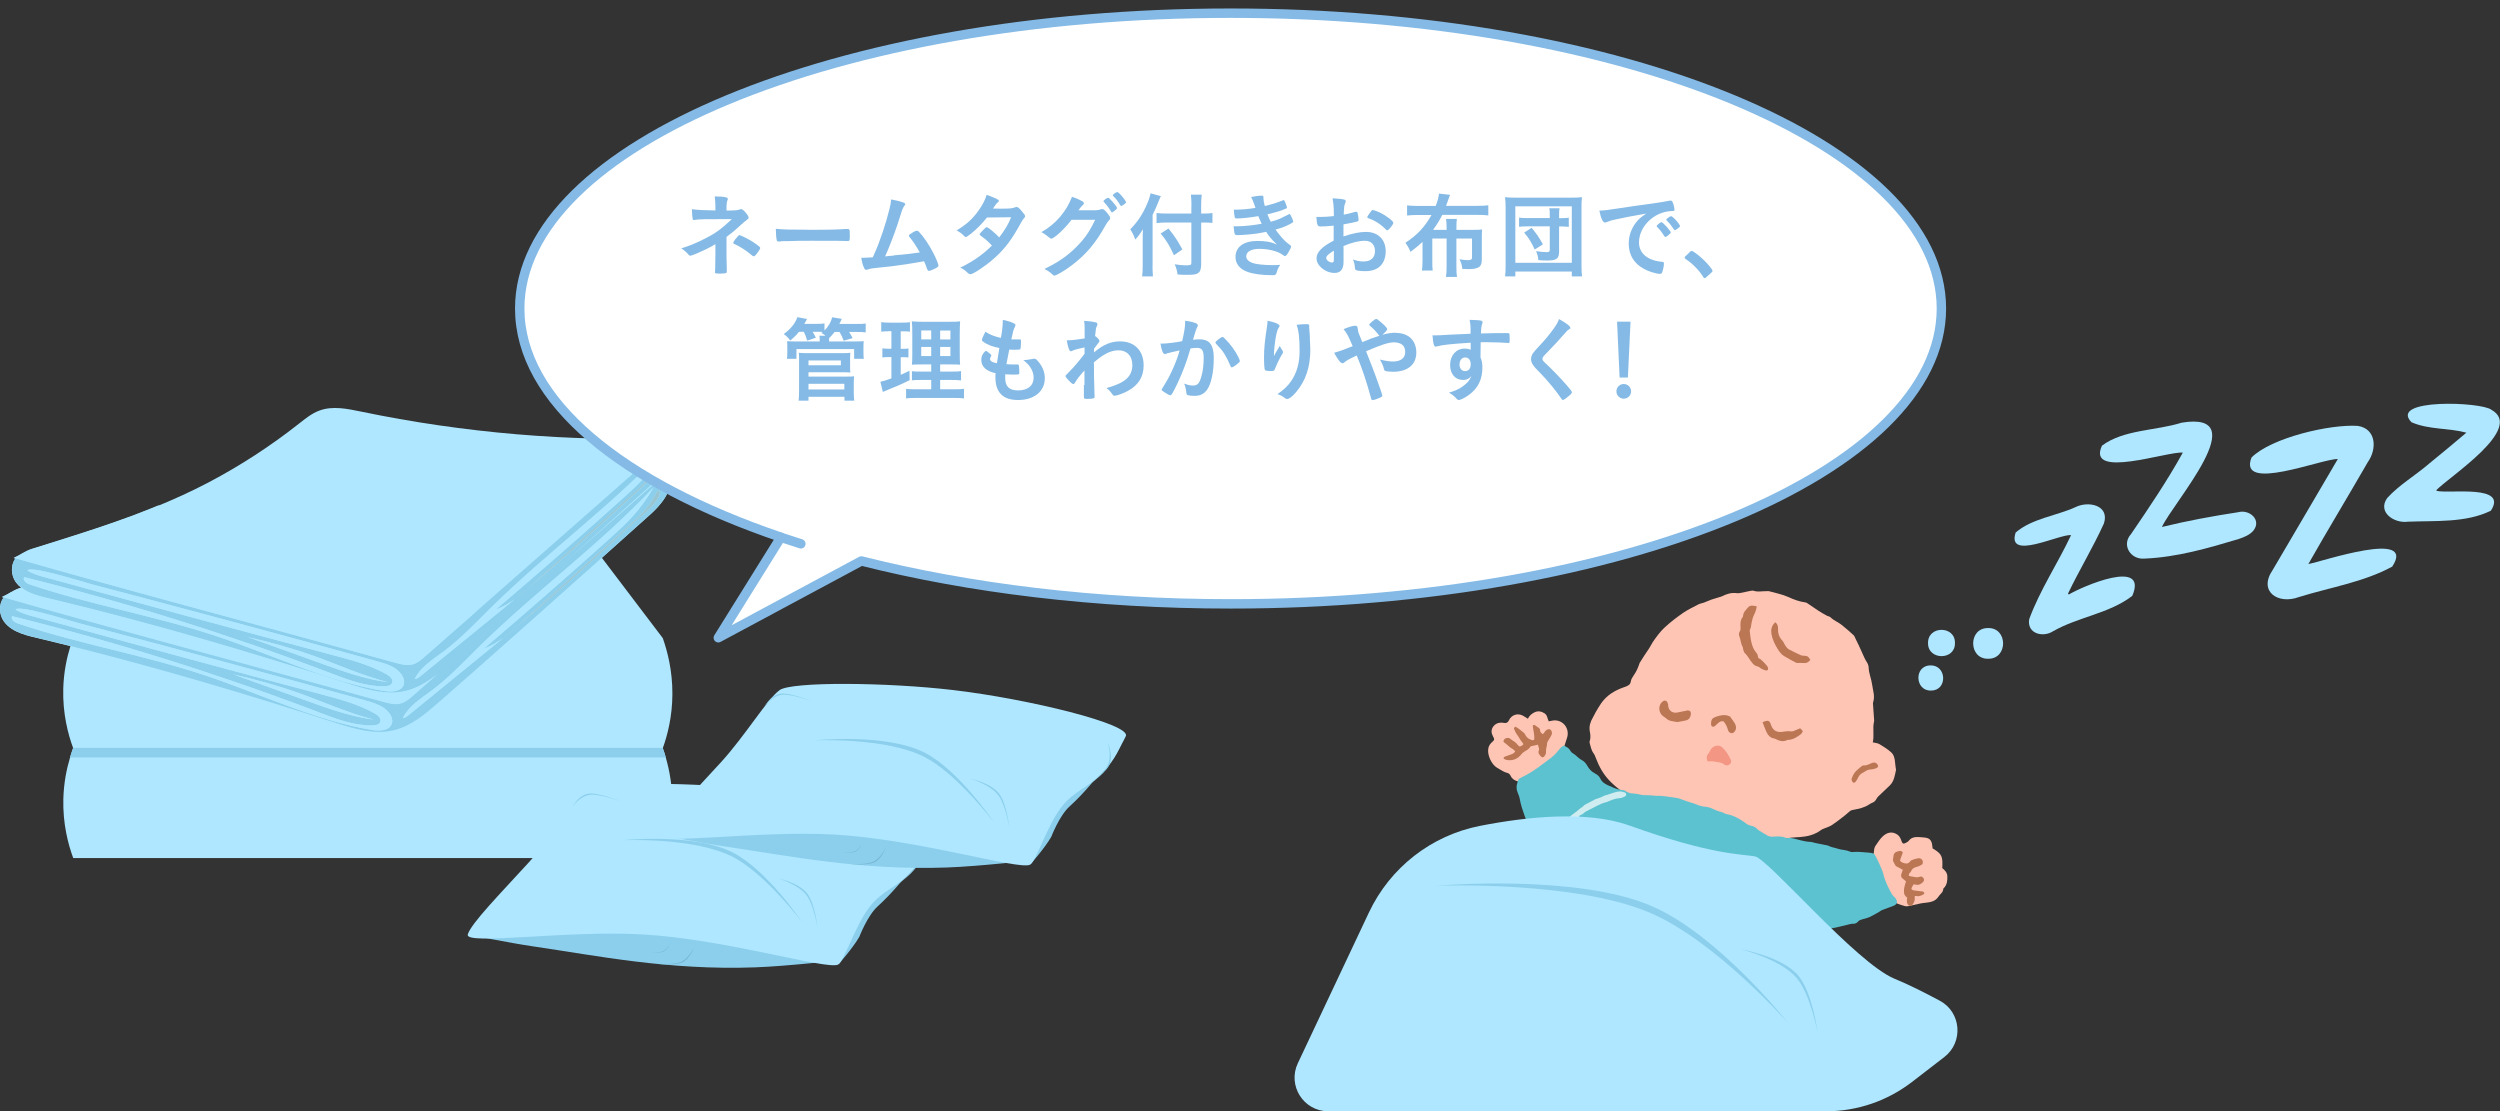
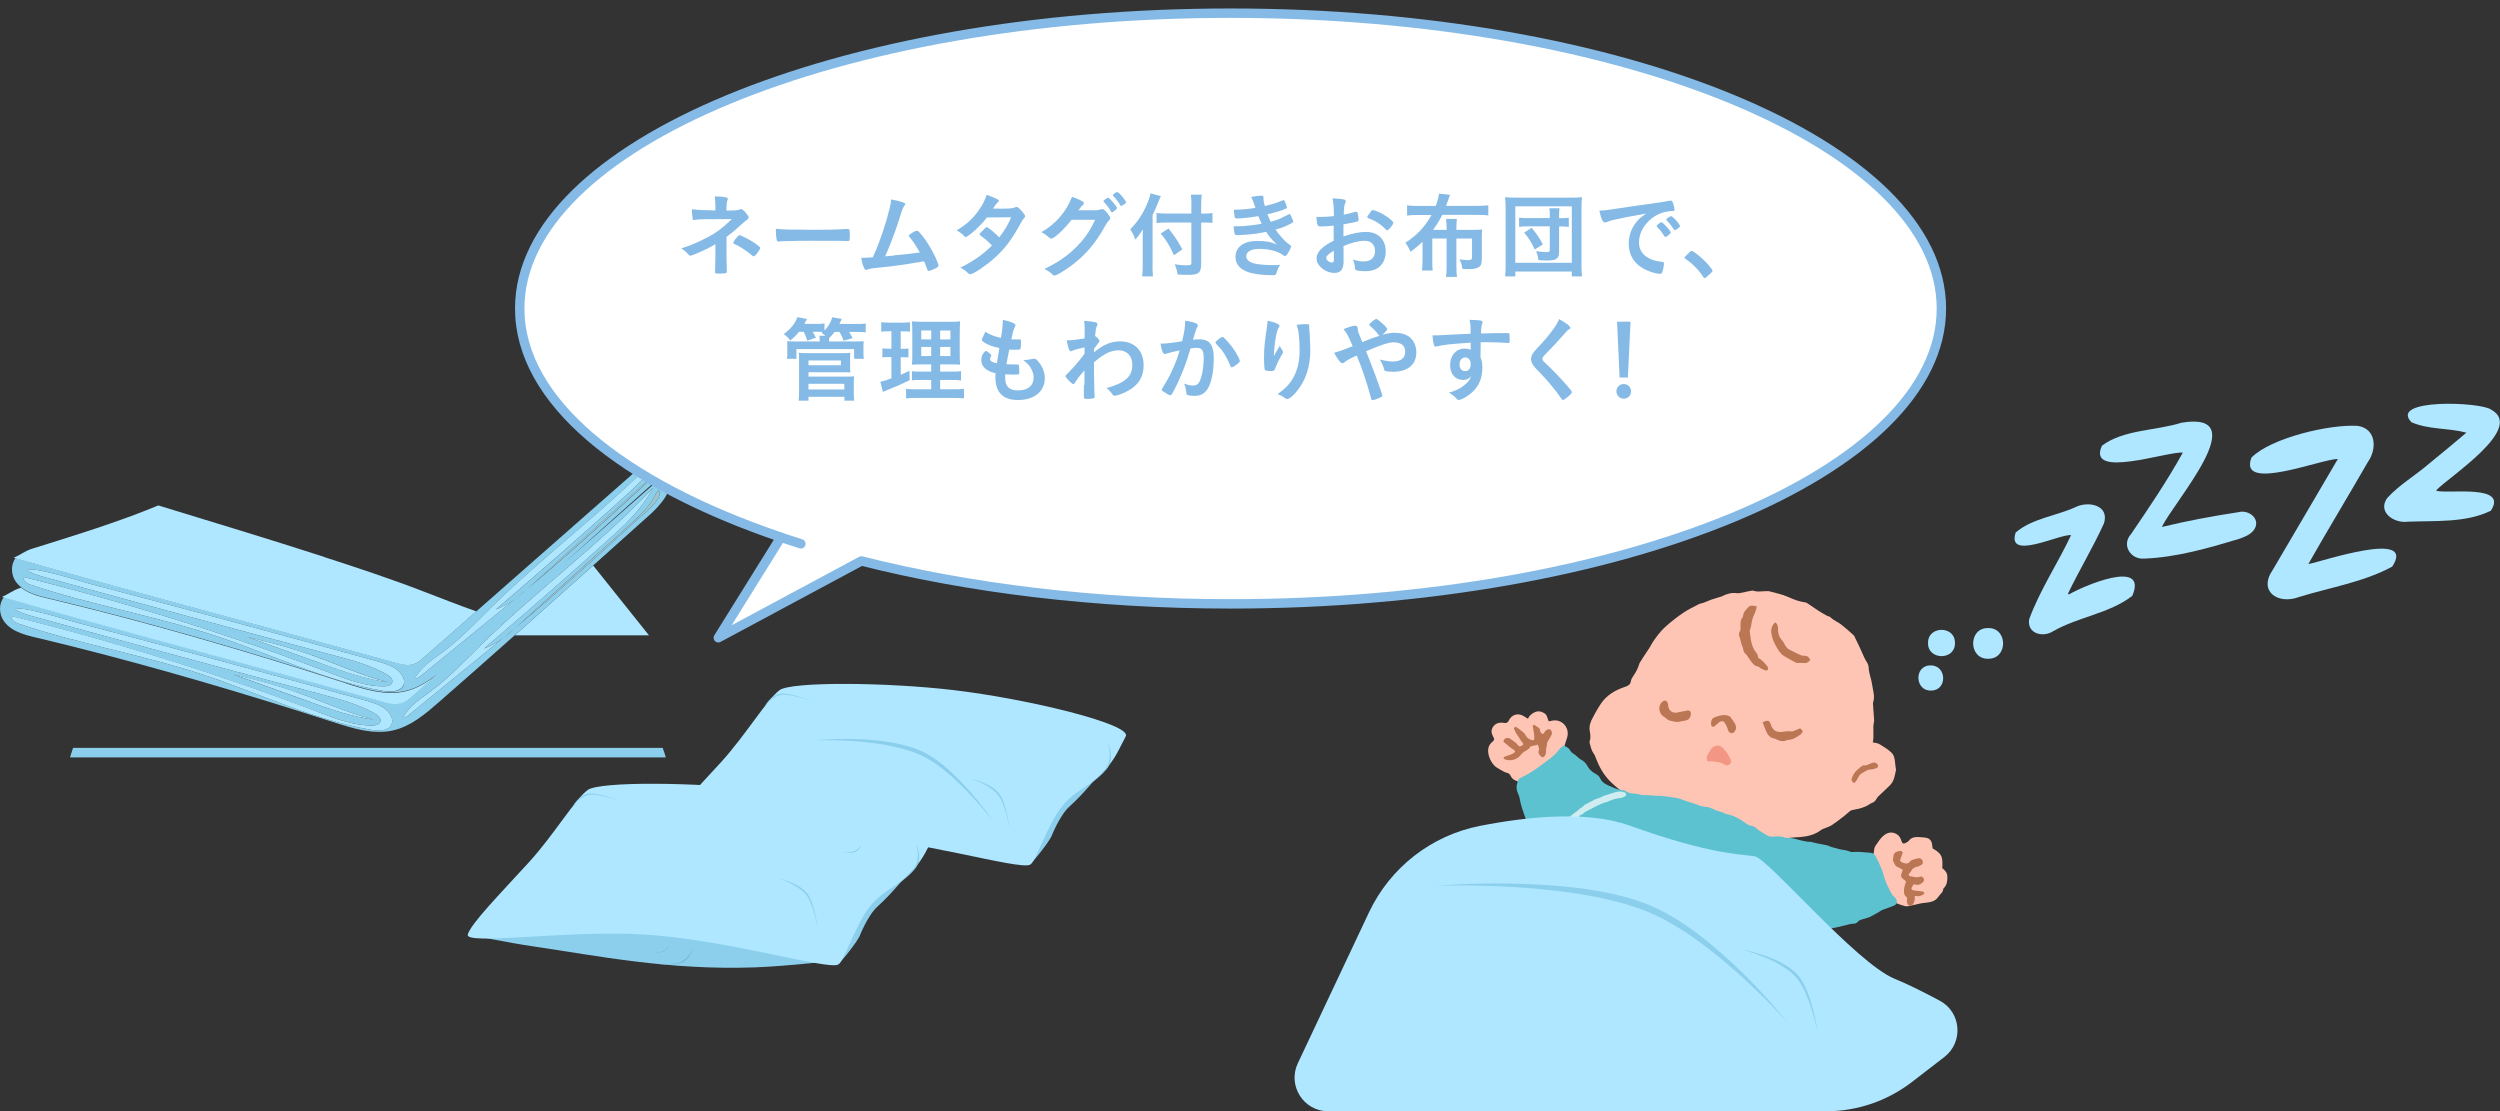
<svg xmlns="http://www.w3.org/2000/svg" id="_レイヤー_2" data-name="レイヤー 2" viewBox="0 0 265.62 118.06">
  <rect x="0" y="0" width="265.62" height="118.06" fill="#333333" stroke="none" />
  <defs>
    <style>
      .cls-1, .cls-2 {
        fill: #aee7ff;
      }

      .cls-3 {
        fill: #cfedf1;
      }

      .cls-3, .cls-2, .cls-4, .cls-5, .cls-6, .cls-7 {
        fill-rule: evenodd;
      }

      .cls-4 {
        fill: #bb7654;
      }

      .cls-8, .cls-9 {
        fill: none;
        stroke: #84bae5;
        stroke-linejoin: round;
      }

      .cls-10 {
        fill: #84bae5;
      }

      .cls-11 {
        fill: #fff;
      }

      .cls-5 {
        fill: #5dc2d0;
      }

      .cls-12 {
        fill: #8ccfec;
      }

      .cls-13 {
        fill: #9ac6d3;
      }

      .cls-6 {
        fill: #f39683;
      }

      .cls-9 {
        stroke-linecap: round;
      }

      .cls-14 {
        fill: #75b5d1;
      }

      .cls-7 {
        fill: #ffc5b4;
      }
    </style>
  </defs>
  <g id="design">
    <g>
      <g>
        <g>
-           <path class="cls-1" d="M.39,63.49c-.06-.02-.12-.04-.19-.05.67-.29,1.17-.71,1.9-.95.05-.01.09-.03.14-.04-.21-.17-.4-.36-.56-.58-.53-.74-.57-1.85-.03-2.52-.06-.02-.12-.04-.19-.05.67-.29,1.17-.71,1.9-.95.91-.29,1.83-.57,2.75-.86,1.83-.58,3.66-1.16,5.48-1.79.45-.15.89-.31,1.33-.47.24-.09.48-.18.72-.26.2-.07.4-.15.6-.22.29-.11.59-.22.88-.34.14-.06.29-.11.44-.17.29-.11.58-.23.87-.35,1.95-.79,3.87-1.66,5.74-2.64,3.37-1.78,6.58-3.86,9.57-6.22.69-.54,1.38-1.11,2.2-1.41,1.4-.52,2.96-.19,4.42.11,10.91,2.27,22.1,3.22,33.23,2.81-.04.03-.08.07-.12.1.11,0,.21.04.31.09.8.44.6,1.24.12,2.01-.46.74-1.18,1.44-1.51,1.73-.08.08-.17.15-.25.23.06,0,.12,0,.19,0-.04.03-.08.07-.12.1.11,0,.21.04.31.09.8.44.6,1.24.12,2.01-.46.74-1.18,1.44-1.51,1.73-1.73,1.55-3.45,3.09-5.18,4.64l6.47,8.53c.5,1.42,1.03,3.46,1.02,5.94-.01,2.39-.52,4.36-1.02,5.75.05.15.11.31.16.47h0c.05.18.11.35.16.53h0s0,0,0,0c.38,1.32.7,2.99.69,4.93-.01,2.39-.52,4.36-1.02,5.75H7.78c-.54-1.47-1.12-3.65-1.05-6.31.05-1.7.35-3.18.71-4.37h0c.02-.08.05-.15.07-.23.03-.1.06-.19.09-.29.06-.17.12-.34.17-.49-.54-1.47-1.12-3.65-1.05-6.31.05-1.77.38-3.3.76-4.52-.99-.25-1.99-.49-2.98-.73-1.4-.34-3.2-.64-4.09-1.89-.53-.74-.57-1.85-.03-2.52Z" />
          <path class="cls-12" d="M70.58,79.94h0c.05.18.11.35.16.53h0s0,0,0,0H7.44s0,0,0,0c.02-.08.05-.15.07-.23.03-.1.06-.19.09-.29.06-.17.12-.34.17-.49,20.88,0,41.76,0,62.64,0,.05.15.11.31.16.47Z" />
          <path class="cls-1" d="M54.69,67.5c2.78-2.47,5.56-4.94,8.33-7.42l5.93,7.42h-14.26Z" />
          <path class="cls-12" d="M.39,63.49c-.54.67-.5,1.79.03,2.52.9,1.26,2.69,1.55,4.09,1.89.99.24,1.99.48,2.98.73,9.43,2.36,18.76,5.13,28.02,8.12,2.05.66,4.22,1.34,6.31.84,1.85-.44,3.36-1.72,4.79-2.97,2.6-2.27,5.19-4.56,7.77-6.85.11-.09.21-.19.32-.28,2.78-2.47,5.56-4.94,8.33-7.42.31-.28.62-.55.93-.83,1.73-1.55,3.45-3.09,5.18-4.64.32-.29,1.04-.99,1.51-1.73.48-.76.68-1.57-.12-2.01-.1-.05-.2-.08-.31-.09-3.45,3.03-6.9,6.07-10.35,9.1,3.43-3.06,6.86-6.13,10.28-9.2.08-.08.17-.15.25-.23.32-.29,1.04-.99,1.51-1.73.48-.76.68-1.57-.12-2.01-.1-.05-.2-.08-.31-.09-6.95,6.11-13.9,12.22-20.85,18.33h0l-5.48,4.81c-.37.33-.76.67-1.24.81-.62.19-1.28.01-1.91-.16-2.48-.68-4.97-1.37-7.45-2.05-10.96-3.01-21.96-5.91-32.89-9.05-.54.67-.5,1.79.03,2.52.16.22.35.42.56.58.97.78,2.38,1.03,3.54,1.31,10.45,2.51,20.77,5.55,31,8.85,2.05.66,4.22,1.34,6.31.84,1.24-.29,2.32-.97,3.34-1.76h0c-.85.74-1.69,1.49-2.54,2.23-.37.33-.76.67-1.24.81-.15.05-.31.07-.47.08-.12,0-.24,0-.36,0-.36-.03-.72-.13-1.08-.23-2.48-.68-4.97-1.37-7.45-2.05-10.96-3.01-21.96-5.91-32.89-9.05ZM42.92,72.72c-.23.78-1.3.84-2.11.7-6.17-1.04-11.87-3.86-17.81-5.83-6.5-2.16-13.31-3.3-19.8-5.48-.37-.12-.83-.45-.63-.79,11.04,2.74,21.91,6.15,32.53,10.19,1.85.71,3.76,1.44,5.74,1.41.33,0,.73-.08.83-.4.12-.36-.25-.68-.58-.87-1.76-1-3.74-1.52-5.7-2.04-9.86-2.61-19.71-5.28-29.55-7.99-.96-.27-2.05-.49-2.92-.99.2-.61,5.92,1.21,6.75,1.43,2.47.65,4.95,1.31,7.42,1.96,4.89,1.3,9.78,2.62,14.66,3.95,2.79.76,5.58,1.53,8.36,2.3.96.27,2.01.59,2.57,1.42.2.3.32.67.22,1.01ZM33.11,69.6c2.68.95,5.41,2.2,8.16,2.89-2.44-.32-4.77-1.15-7.08-1.98-2.63-.94-5.25-1.89-7.88-2.83,2.33.55,4.54,1.13,6.8,1.93ZM56.05,62.54h0c-.42.38-.86.75-1.31,1.08-.52.43-1.04.85-1.56,1.28-2.82,2.3-5.65,4.61-8.47,6.91-.19.16-.41.32-.65.34.62-1.28,1.92-2.07,3.06-2.92,1.85-1.38,3.44-3.07,5.08-4.69,5.96-5.87,12.79-10.81,18.51-16.91-.67,1.19-1.49,2.3-2.42,3.3-.66.71-1.38,1.36-2.09,2-4.45,4.01-8.97,7.95-13.52,11.84.75-.27,1.43-.68,2.07-1.15.44-.36.87-.72,1.31-1.08.16-.14.32-.29.48-.43,3.89-3.51,7.78-7.02,11.67-10.53.74-.66,1.48-1.33,2.07-2.13.37-.49.59-1.09.95-1.56.77.77-1.74,2.71-2.26,3.18-4.24,3.89-8.49,7.78-12.91,11.47ZM42.79,76.3c.62-1.28,1.92-2.07,3.06-2.92,1.85-1.38,3.44-3.07,5.08-4.69,5.96-5.87,12.79-10.81,18.51-16.91-.67,1.19-1.49,2.3-2.42,3.3-.66.71-1.38,1.36-2.09,2-4.45,4.01-8.97,7.95-13.52,11.84.75-.27,1.43-.68,2.07-1.15.44-.36.87-.72,1.3-1.08.16-.14.32-.29.48-.43,3.89-3.51,7.78-7.02,11.67-10.53.74-.66,1.48-1.33,2.07-2.13.37-.49.59-1.09.95-1.56.77.77-1.74,2.71-2.26,3.18-4.24,3.89-8.49,7.78-12.91,11.47h0c-.42.38-.85.74-1.3,1.08-.52.43-1.04.85-1.57,1.28-2.82,2.3-5.65,4.61-8.47,6.91-.19.16-.41.32-.65.34ZM1.31,65.48c11.04,2.74,21.91,6.15,32.53,10.19,1.85.71,3.76,1.44,5.74,1.41.33,0,.73-.08.83-.4.12-.36-.25-.68-.58-.87-1.76-1-3.74-1.52-5.7-2.04-9.86-2.61-19.71-5.28-29.55-7.99-.96-.27-2.05-.49-2.92-.99.2-.61,5.92,1.21,6.75,1.43,2.47.65,4.95,1.31,7.42,1.96,4.89,1.3,9.78,2.62,14.66,3.95,2.79.76,5.58,1.53,8.36,2.3.96.27,2.01.59,2.57,1.42.2.3.32.67.22,1.01-.23.78-1.3.84-2.11.7-6.17-1.04-11.87-3.86-17.81-5.83-6.5-2.16-13.31-3.3-19.8-5.48-.37-.12-.83-.45-.63-.79ZM31.57,73.57c2.68.95,5.41,2.2,8.16,2.89-2.44-.32-4.77-1.15-7.08-1.98-2.63-.94-5.25-1.89-7.88-2.83,2.33.55,4.54,1.13,6.8,1.93Z" />
          <path class="cls-1" d="M36.77,72.61c2.05.66,4.22,1.34,6.31.84,1.24-.29,2.32-.97,3.34-1.76l-2.54,2.23c-.37.33-.76.67-1.24.81-.15.05-.31.07-.47.08-.12,0-.24,0-.36,0-.36-.03-.72-.13-1.08-.23-2.48-.68-4.97-1.37-7.45-2.05-10.96-3.01-21.96-5.91-32.89-9.05-.06-.02-.12-.04-.19-.05.67-.29,1.17-.71,1.9-.95.05-.01.09-.03.14-.04.97.78,2.38,1.03,3.54,1.31,10.45,2.51,20.77,5.55,31,8.85Z" />
          <path class="cls-1" d="M45.85,73.38c1.85-1.38,3.44-3.07,5.08-4.69,5.96-5.87,12.79-10.81,18.51-16.91-.67,1.19-1.49,2.3-2.42,3.3-.66.71-1.38,1.36-2.09,2-4.45,4.01-8.97,7.95-13.52,11.84.75-.27,1.43-.68,2.07-1.15-.52.43-1.04.85-1.57,1.28-2.82,2.3-5.65,4.61-8.47,6.91-.19.16-.41.32-.65.34.62-1.28,1.92-2.07,3.06-2.92Z" />
-           <path class="cls-13" d="M53.48,67.77c.44-.36.87-.72,1.3-1.08-.42.37-.85.74-1.3,1.08Z" />
          <path class="cls-13" d="M66.93,55.73c.74-.66,1.48-1.33,2.07-2.13.37-.49.59-1.09.95-1.56.77.77-1.74,2.71-2.26,3.18-4.24,3.89-8.49,7.78-12.91,11.47h0c.16-.14.32-.29.48-.43,3.89-3.51,7.78-7.02,11.67-10.53Z" />
          <path class="cls-1" d="M33.84,75.67c1.85.71,3.76,1.44,5.74,1.41.33,0,.73-.08.83-.4.12-.36-.25-.68-.58-.87-1.76-1-3.74-1.52-5.7-2.04-9.86-2.61-19.71-5.28-29.55-7.99-.96-.27-2.05-.49-2.92-.99.2-.61,5.92,1.21,6.75,1.43,2.47.65,4.95,1.31,7.42,1.96,4.89,1.3,9.78,2.62,14.66,3.95,2.79.76,5.58,1.53,8.36,2.3.96.27,2.01.59,2.57,1.42.2.3.32.67.22,1.01-.23.78-1.3.84-2.11.7-6.17-1.04-11.87-3.86-17.81-5.83-6.5-2.16-13.31-3.3-19.8-5.48-.37-.12-.83-.45-.63-.79,11.04,2.74,21.91,6.15,32.53,10.19Z" />
          <path class="cls-1" d="M34.43,59.18c3.56,1.15,7.12,2.33,10.61,3.68,1.85.71,3.7,1.44,5.57,2.1h0l-5.48,4.81c-.37.33-.76.67-1.24.81-.62.19-1.28.01-1.91-.16-2.48-.68-4.97-1.37-7.45-2.05-10.96-3.01-21.96-5.91-32.89-9.05-.06-.02-.12-.04-.19-.05.67-.29,1.17-.71,1.9-.95.91-.29,1.83-.57,2.75-.86,1.83-.58,3.66-1.16,5.48-1.79.45-.15.89-.31,1.33-.47.24-.09.48-.18.72-.26.2-.07.4-.15.6-.22.29-.11.59-.22.88-.34.14-.06.29-.11.44-.17.29-.11.58-.23.87-.35.13-.05.27-.11.4-.16,5.87,1.8,11.75,3.57,17.59,5.46Z" />
          <path class="cls-13" d="M56.04,62.54c.16-.14.32-.29.48-.43,3.89-3.51,7.78-7.02,11.67-10.53.74-.66,1.48-1.33,2.07-2.13.37-.49.59-1.09.95-1.56.77.77-1.74,2.71-2.26,3.18-4.24,3.89-8.49,7.78-12.91,11.47h0Z" />
          <path class="cls-1" d="M44.7,71.81c-.19.16-.41.32-.65.34.62-1.28,1.92-2.07,3.06-2.92,1.85-1.38,3.44-3.07,5.08-4.69,5.96-5.87,12.79-10.81,18.51-16.91-.67,1.19-1.49,2.3-2.42,3.3-.66.71-1.38,1.36-2.09,2-4.45,4.01-8.97,7.95-13.52,11.84.75-.27,1.43-.68,2.07-1.15-.52.43-1.04.85-1.56,1.28-2.82,2.3-5.65,4.61-8.47,6.91Z" />
          <path class="cls-13" d="M56.04,62.54c-.42.38-.86.74-1.31,1.08.44-.36.87-.72,1.31-1.08Z" />
          <path class="cls-1" d="M40.81,73.42c-6.17-1.04-11.87-3.86-17.81-5.83-6.5-2.16-13.31-3.3-19.8-5.48-.37-.12-.83-.45-.63-.79,11.04,2.74,21.91,6.15,32.53,10.19,1.85.71,3.76,1.44,5.74,1.41.33,0,.73-.08.83-.4.12-.36-.25-.68-.58-.87-1.76-1-3.74-1.52-5.7-2.04-9.86-2.61-19.71-5.28-29.55-7.99-.96-.27-2.05-.49-2.92-.99.2-.61,5.92,1.21,6.75,1.43,2.47.65,4.95,1.31,7.42,1.96,4.89,1.3,9.78,2.62,14.66,3.95,2.79.76,5.58,1.53,8.36,2.3.96.27,2.01.59,2.57,1.42.2.3.32.67.22,1.01-.23.78-1.3.84-2.11.7Z" />
          <path class="cls-1" d="M34.19,70.51c-2.63-.94-5.25-1.89-7.88-2.83,2.33.55,4.54,1.13,6.8,1.93,2.68.95,5.41,2.2,8.16,2.89-2.44-.32-4.77-1.15-7.08-1.98Z" />
          <path class="cls-1" d="M32.65,74.47c-2.63-.94-5.25-1.89-7.88-2.83,2.33.55,4.54,1.13,6.8,1.93,2.68.95,5.41,2.2,8.16,2.89-2.44-.32-4.77-1.15-7.08-1.98Z" />
        </g>
        <g>
          <g>
            <path class="cls-12" d="M53.82,95.19l35.51,2.29v4.52s-5.54.65-9.11.78c-9.19.33-16.88-1.25-23.45-2.21-2.81-.41-6.94-1.26-6.94-1.26l3.98-4.12Z" />
            <path class="cls-12" d="M88.23,99.63l7.59-10.64,3.26.1s-2.7,4.38-5.82,7.2c-1.1.99-1.96,3.25-1.96,3.25-.74,1.27-2.19,2.88-2.19,2.88l-.88-2.8Z" />
            <path class="cls-1" d="M62.44,83.93c1.3-.91,11.31-.84,18.47,0,7.96.94,19,3.64,18.31,4.91-.7,1.27-.98,2.27-2.42,3.84-1.52,1.66-3.05,1.86-4.48,3.77-1.49,1.98-2.66,5.75-3.28,6.04-1.23.57-12.02-2.72-20.78-3.21-8.08-.46-18.93,1.19-18.56,0,.37-1.19,3.35-4.22,6.5-7.67,2.61-2.85,4.95-6.77,6.24-7.67h0Z" />
-             <path class="cls-12" d="M77.85,90.57c-4.11-2.09-11.74-1.3-11.74-1.3,0,0,7.62-.35,11.74,1.77,3.52,1.82,7.38,6.95,7.38,6.95,0,0-3.74-5.57-7.38-7.42h0Z" />
            <path class="cls-12" d="M85.83,95.02c-.87-1.23-3.13-1.68-3.13-1.68,0,0,2.2.63,3.06,1.87.74,1.06,1.12,3.45,1.12,3.45,0,0-.28-2.55-1.05-3.64h0Z" />
            <path class="cls-12" d="M97.42,92.02c.61-1.06-.13-2.54-.13-2.54,0,0,.56,1.52-.06,2.59-.53.91-2.37,2.26-2.37,2.26,0,0,2.02-1.36,2.56-2.31h0Z" />
            <path class="cls-14" d="M72.42,102.29c.89-.36,1.34-1.68,1.34-1.68,0,0-.56,1.26-1.47,1.61-.77.3-2.43.19-2.43.19,0,0,1.76.19,2.55-.13h0Z" />
            <path class="cls-14" d="M70.49,101.1c.45-.18.68-.84.68-.84,0,0-.28.63-.74.81-.39.15-1.22.1-1.22.1,0,0,.89.1,1.29-.06h0Z" />
            <path class="cls-12" d="M62.67,84.31c-1.17.07-1.85,1.42-1.85,1.42,0,0,.82-1.24,2-1.3,1.01-.05,3.13.71,3.13.71,0,0-2.25-.9-3.29-.83h0Z" />
          </g>
          <g>
-             <path class="cls-12" d="M74.21,84.58l35.51,2.29v4.52s-5.54.65-9.11.78c-9.19.33-16.88-1.25-23.45-2.21-2.81-.41-6.94-1.26-6.94-1.26l3.98-4.12Z" />
            <path class="cls-12" d="M108.62,89.01l7.59-10.64,3.26.1s-2.7,4.38-5.82,7.2c-1.1.99-1.96,3.25-1.96,3.25-.74,1.27-2.19,2.88-2.19,2.88l-.88-2.8Z" />
            <path class="cls-1" d="M82.83,73.32c1.3-.91,11.31-.84,18.47,0,7.96.94,19,3.64,18.31,4.91-.7,1.27-.98,2.27-2.42,3.84-1.52,1.66-3.05,1.86-4.48,3.77-1.49,1.98-2.66,5.75-3.28,6.04-1.23.57-12.02-2.72-20.78-3.21-8.08-.46-18.93,1.19-18.56,0,.37-1.19,3.35-4.22,6.5-7.67,2.61-2.85,4.95-6.77,6.24-7.67h0Z" />
            <path class="cls-12" d="M98.23,79.96c-4.11-2.09-11.74-1.3-11.74-1.3,0,0,7.62-.35,11.74,1.77,3.52,1.82,7.38,6.95,7.38,6.95,0,0-3.74-5.57-7.38-7.42h0Z" />
            <path class="cls-12" d="M106.21,84.4c-.87-1.23-3.13-1.68-3.13-1.68,0,0,2.2.63,3.06,1.87.74,1.06,1.12,3.45,1.12,3.45,0,0-.28-2.55-1.05-3.64h0Z" />
            <path class="cls-12" d="M117.8,81.4c.61-1.06-.13-2.54-.13-2.54,0,0,.56,1.52-.06,2.59-.53.91-2.37,2.26-2.37,2.26,0,0,2.02-1.36,2.56-2.31h0Z" />
-             <path class="cls-14" d="M92.8,91.67c.89-.36,1.34-1.68,1.34-1.68,0,0-.56,1.26-1.47,1.61-.77.3-2.43.19-2.43.19,0,0,1.76.19,2.55-.13h0Z" />
            <path class="cls-14" d="M90.88,90.48c.45-.18.68-.84.68-.84,0,0-.28.63-.74.81-.39.15-1.22.1-1.22.1,0,0,.89.1,1.29-.06h0Z" />
            <path class="cls-12" d="M83.05,73.69c-1.17.07-1.85,1.42-1.85,1.42,0,0,.82-1.24,2-1.3,1.01-.05,3.13.71,3.13.71,0,0-2.25-.9-3.29-.83h0Z" />
          </g>
        </g>
      </g>
      <g>
        <g>
          <g>
            <path class="cls-11" d="M130.74,1.4c-41.71,0-75.52,14.05-75.52,31.38,0,9.8,10.82,18.55,27.75,24.3l-6.65,10.68,15.2-8.16c11.43,2.89,24.86,4.56,39.23,4.56,41.71,0,75.52-14.05,75.52-31.38S172.45,1.4,130.74,1.4Z" />
            <path class="cls-8" d="M130.74,1.4c-41.71,0-75.52,14.05-75.52,31.38,0,9.8,10.82,18.55,27.75,24.3l-6.65,10.68,15.2-8.16c11.43,2.89,24.86,4.56,39.23,4.56,41.71,0,75.52-14.05,75.52-31.38S172.45,1.4,130.74,1.4Z" />
          </g>
          <line class="cls-9" x1="85.09" y1="57.78" x2="82.97" y2="57.09" />
        </g>
        <g>
          <path class="cls-10" d="M76.01,25.94c-.55.34-1.19.65-1.86.94-.45.19-.72.29-.79.29s-.12-.02-.18-.09c-.31-.35-.47-.48-.8-.69.8-.24,1.62-.57,2.56-1.06,1.1-.55,1.73-1.02,2.82-2.05-2.98,0-3.44,0-3.97.09-.03.01-.05.01-.07.01-.08,0-.11-.04-.13-.16-.05-.3-.07-.57-.07-.99.62.08,1.44.12,2.49.13v-.42c0-.32-.03-.79-.07-1.07.54,0,.91.03,1.18.09.14.03.21.09.21.19,0,.04,0,.07-.04.13-.06.13-.1.39-.1.68v.41c.92,0,1.25-.03,1.47-.14.02-.01.04-.01.07-.01.13,0,.27.11.47.34.24.28.34.45.34.55,0,.1-.05.16-.18.25-.18.12-.34.26-.76.64-.53.5-.78.7-1.41,1.17v2.1c0,.31.02,1.01.03,1.23,0,.16,0,.26,0,.3v.08c0,.06-.02.1-.06.12-.07.04-.39.07-.65.07h-.07c-.44-.01-.46-.02-.47-.14,0-.09,0-.1.02-.47,0-.3.02-.8.02-1.39v-1.13ZM78.16,25.39c.23-.31.32-.4.4-.4s.22.06.55.22c.55.27,1.18.65,1.55.98.09.07.11.11.11.15,0,.1-.07.22-.35.6-.16.21-.25.29-.34.29-.05,0-.09-.02-.15-.07-.58-.5-1.37-1.01-1.87-1.22-.12-.04-.15-.07-.15-.13,0-.07.09-.24.24-.43Z" />
          <path class="cls-10" d="M86.01,24.42c1.81,0,2.85-.02,3.85-.09h.13c.3,0,.3,0,.3.8,0,.41-.03.48-.2.48h-.04c-.65-.03-1.02-.03-3.88-.03-1.05,0-1.57,0-2.49.04h-.29c-.32,0-.37,0-.55.04-.05,0-.09,0-.11,0-.11,0-.18-.05-.2-.14-.06-.25-.1-.75-.1-1.21.8.08,1.5.1,3.57.1Z" />
          <path class="cls-10" d="M94.99,27.13c1.18-.1,2.16-.21,2.74-.31-.39-.68-.74-1.23-1.1-1.64-.04-.05-.06-.09-.06-.14,0-.09.11-.17.5-.4.18-.1.25-.12.35-.12.08,0,.13.02.19.08.51.52,1.12,1.42,1.61,2.39.27.53.49,1.1.49,1.23,0,.09-.1.18-.33.3-.3.15-.58.26-.68.26-.09,0-.15-.06-.2-.2-.07-.24-.19-.52-.32-.82-.83.15-1.45.25-1.85.31-1.38.2-1.74.25-3.47.42-.34.04-.5.07-.72.16-.04,0-.07.02-.11.02-.08,0-.14-.04-.19-.14-.16-.3-.26-.65-.33-1.15q.25.01.27.01.21,0,.95-.05.07-.16.21-.47c.52-1.14,1.21-3.19,1.56-4.65.12-.46.16-.7.18-1.03.48.08.87.18,1.2.29.21.07.3.13.3.22,0,.05-.02.08-.13.21-.05.07-.16.29-.22.46-.04.09-.14.41-.52,1.62-.3.89-.87,2.38-1.27,3.25.38-.04.75-.07.94-.09Z" />
          <path class="cls-10" d="M103.15,24.84c-.3.24-.46.34-.53.34s-.09,0-.28-.2c-.18-.18-.43-.36-.7-.5,1.06-.64,1.69-1.22,2.31-2.08.42-.58.72-1.16.88-1.7,1.05.39,1.3.51,1.3.65,0,.05-.03.09-.13.16s-.23.25-.5.65h.18c.35.01.59.01.65.01.96,0,1.21-.02,1.51-.14.08-.03.11-.04.17-.04.14,0,.28.11.58.48.25.28.32.4.32.5,0,.09-.03.14-.14.25-.08.08-.2.27-.35.55-.93,1.69-1.62,2.62-2.74,3.63-.88.8-2.28,1.74-2.58,1.74-.09,0-.17-.04-.25-.12-.3-.29-.54-.47-.83-.58,1.37-.66,2.43-1.41,3.37-2.35q-.07-.07-.29-.3c-.21-.22-.44-.41-.94-.78-.06-.05-.08-.08-.08-.12,0-.05.13-.2.48-.55.17-.17.21-.2.27-.2.16,0,.74.48,1.34,1.08.59-.77,1.02-1.5,1.26-2.14q-1.13.02-2.57.03c-.46.59-1.03,1.18-1.69,1.72Z" />
          <path class="cls-10" d="M113.85,23.35c-.68.91-1.85,2-2.14,2-.09,0-.13-.02-.33-.19-.15-.13-.41-.31-.73-.5.7-.38,1.43-.97,1.97-1.61.58-.69.93-1.27,1.28-2.14.49.16.74.28,1.07.46.14.08.19.14.19.23,0,.07-.03.13-.12.19-.1.08-.2.2-.46.55h1.48c.53,0,.63,0,.93-.11.04-.01.07-.02.11-.02.16,0,.33.15.61.51.19.24.24.34.24.45s-.03.16-.17.3c-.08.08-.21.27-.31.45-1.07,1.93-2.1,3.15-3.67,4.32-.68.52-1.58,1.04-1.77,1.04-.08,0-.15-.04-.24-.14-.17-.18-.44-.37-.82-.57,1.45-.69,2.46-1.39,3.45-2.39.7-.7,1.2-1.38,1.63-2.21.09-.17.15-.3.31-.62h-2.5ZM118.56,22.28c-.22.19-.35.28-.41.28s-.06,0-.24-.3c-.16-.27-.4-.57-.62-.8-.04-.04-.05-.06-.05-.09,0-.08.38-.36.48-.36.08,0,.2.1.5.44.27.31.46.57.46.64s-.03.11-.12.19ZM119.01,21.78c-.24-.41-.46-.69-.73-.95-.04-.04-.05-.06-.05-.08,0-.05.05-.1.22-.22.13-.1.19-.12.26-.12.11,0,.37.26.7.69.14.18.23.33.23.38s-.03.1-.15.19c-.16.12-.31.21-.37.21-.04,0-.07-.02-.11-.1Z" />
          <path class="cls-10" d="M122.45,28.22c0,.44.02.78.05,1.15h-1.15c.04-.35.06-.65.06-1.14v-2.81c0-.46,0-.7.03-1.06-.34.53-.48.73-.82,1.09-.15-.43-.3-.72-.53-1.09.74-.74,1.3-1.57,1.76-2.63.23-.53.33-.85.39-1.19l1.1.3c-.07.13-.14.3-.24.55-.11.32-.38.9-.64,1.45v5.39ZM126.59,21.86c0-.46-.02-.85-.06-1.18h1.15c-.04.36-.06.69-.06,1.18v.83h.28c.42,0,.67-.02.92-.06v1.05c-.24-.02-.55-.04-.89-.04h-.31v4.44c0,.5-.1.79-.33.94-.21.14-.47.18-1.17.18-.34,0-.6,0-1.01-.04-.05-.42-.12-.66-.3-1.08.53.08.83.11,1.17.11.52,0,.6-.03.6-.26v-4.29h-2.58c-.38,0-.81.02-1.12.06v-1.07c.29.04.63.06,1.08.06h2.62v-.83ZM124.15,24.28c.65.8,1.02,1.36,1.47,2.22l-.89.62c-.46-1.01-.78-1.55-1.41-2.31l.83-.53Z" />
          <path class="cls-10" d="M133.71,22.96c-.85.15-1.73.25-2.27.25-.16,0-.23-.03-.25-.12-.04-.15-.08-.45-.1-.81.8,0,1.42-.05,2.3-.19q-.05-.15-.18-.52c-.09-.24-.17-.44-.28-.64.43-.09.81-.14,1.17-.14.09,0,.14.06.14.16v.14c0,.18.04.42.14.8.74-.17,1.38-.38,1.88-.59.08-.03.1-.04.13-.04.05,0,.08.05.17.26.09.23.18.48.18.53s-.02.07-.08.1c-.58.25-.85.34-2,.62.14.35.18.44.35.79.54-.15.81-.24,1.01-.34l.93-.46s.03-.02.03-.02c0,0,.03,0,.04,0,.04,0,.08.06.17.25.12.24.22.5.22.56q0,.07-.21.18c-.54.3-.97.47-1.68.66.4.58.96,1.22,1.3,1.46.34.24.35.26.35.36,0,.09-.1.3-.29.62-.17.29-.25.37-.36.37-.06,0-.07,0-.22-.11-.5-.39-1.52-.65-2.5-.65-.85,0-1.39.3-1.39.79,0,.31.24.55.66.71.39.14,1.24.23,2.16.23.22,0,.41,0,.79-.03-.18.26-.27.44-.39.85-.06.21-.13.25-.44.25-1.06,0-2-.12-2.63-.35-.84-.3-1.29-.85-1.29-1.59,0-1.06.87-1.7,2.32-1.7.89,0,1.46.1,2.08.38-.55-.52-.85-.88-1.14-1.35-.48.1-.71.14-1.03.19-.56.08-1.59.16-2.01.16-.32,0-.33,0-.42-.94.22,0,.39,0,.48,0,.63,0,1.84-.13,2.5-.27-.12-.25-.25-.53-.36-.82Z" />
          <path class="cls-10" d="M141.72,23.97c-.78.08-.98.09-1.43.09-.31,0-.36-.13-.43-1.01h.39c.49,0,.92-.03,1.47-.09v-.21c0-.64-.04-1.15-.14-1.68.75.04,1.05.08,1.26.14.1.03.14.08.14.18,0,.06,0,.1-.06.2-.09.19-.14.54-.15,1.22.33-.06.85-.19,1.25-.31.03,0,.05,0,.07,0,.08,0,.13.04.15.11.05.2.11.59.11.74,0,.08-.05.15-.13.18-.12.05-.84.2-1.48.31v1.28c.98-.33,1.74-.48,2.4-.48,1.27,0,2.09.81,2.09,2.07,0,.81-.33,1.47-.91,1.81-.31.18-.74.29-1.22.29s-.9-.04-1.01-.11c-.11-.06-.12-.09-.14-.33-.02-.28-.08-.52-.2-.8.41.15.74.21,1.13.21.77,0,1.21-.4,1.21-1.1s-.42-1.1-1.08-1.1c-.62,0-1.42.2-2.27.56t.01.43q0,.65,0,.79c0,.18,0,.36,0,.45,0,.8-.31,1.19-.96,1.19s-1.28-.34-1.67-.85c-.16-.22-.24-.45-.24-.71,0-.64.57-1.23,1.82-1.87v-1.56ZM141.72,26.63c-.57.35-.81.57-.81.78,0,.23.33.48.62.48.14,0,.19-.09.19-.32v-.94ZM147.24,24.38c-.5-.53-1.2-.98-1.85-1.19-.08-.03-.12-.07-.12-.12,0-.06.1-.22.38-.59.11-.15.12-.16.22-.16.1,0,.48.14.73.26.62.29,1.44.9,1.44,1.09,0,.18-.5.8-.64.8-.05,0-.09-.02-.15-.09Z" />
          <path class="cls-10" d="M152.18,25.35v2.31c0,.56,0,.78.04,1.08h-1.14c.04-.31.06-.61.06-1.08v-1.96c-.38.36-.73.65-1.28,1.06-.14-.36-.32-.67-.54-.97,1.22-.78,2.04-1.65,2.78-2.95h-1.4c-.52,0-.85.02-1.2.06v-1.08c.3.04.61.06,1.2.06h1.84c.22-.56.29-.86.35-1.31l1.18.13q-.1.21-.18.48c-.06.17-.15.43-.25.69h3.29c.57,0,.89-.02,1.2-.06v1.08c-.33-.05-.63-.06-1.2-.06h-3.69c-.27.54-.59,1.07-.98,1.59h1.44v-.06c0-.54-.02-.83-.06-1.1h1.15c-.04.27-.05.54-.05,1.1v.06h1.84c.38,0,.63-.01.89-.04-.02.26-.03.48-.03.81v2.38c0,.5-.13.75-.45.88-.26.11-.49.14-1.04.14-.13,0-.24,0-.58-.02-.04-.41-.11-.63-.3-1.02.41.06.66.09.89.09.34,0,.44-.07.44-.3v-2h-1.66v2.95c0,.52.02.87.06,1.13h-1.17c.05-.28.07-.62.07-1.14v-2.94h-1.51Z" />
          <path class="cls-10" d="M159.91,29.37c.04-.3.06-.63.06-1.24v-6.04c0-.44-.02-.79-.06-1.14.34.04.63.05,1.12.05h5.93c.49,0,.78-.01,1.12-.05-.04.38-.05.65-.05,1.14v6.05c0,.57.02.96.06,1.23h-1.09v-.52h-6v.52h-1.09ZM161,27.92h6v-6h-6v6ZM164.66,22.82c0-.34,0-.5-.05-.69h1.09c-.04.19-.05.35-.05.69v.36h.26c.3,0,.6-.02.77-.05v.98c-.2-.03-.48-.05-.79-.05h-.24v2.67c0,.76-.27.95-1.31.95-.25,0-.32,0-.89-.04-.06-.47-.09-.59-.25-.95.52.07.88.1,1.15.1.23,0,.31-.06.31-.26v-2.48h-2.38c-.4,0-.64.01-.88.05v-.98c.23.04.45.05.88.05h2.38v-.36ZM163.06,26.51c-.39-.83-.62-1.21-1.12-1.79l.79-.52c.55.67.76.97,1.2,1.76l-.87.55Z" />
          <path class="cls-10" d="M171.48,23.35c-.26.06-.35.09-.7.22-.13.05-.2.07-.26.07-.22,0-.42-.41-.59-1.26.63-.03.86-.06,1.96-.23,1.19-.18,2.69-.41,3.48-.5.89-.12,1.6-.24,1.98-.32.07-.02.1-.02.15-.02.13,0,.18.06.27.31.08.21.14.5.14.64,0,.12-.04.16-.18.16-.21,0-.4.02-.58.05-1.67.28-3.01,1.74-3.01,3.29,0,1.16.91,1.92,2.46,2.06.14,0,.19.06.19.18,0,.25-.1.72-.19.94-.05.11-.13.16-.26.16s-.43-.06-.73-.15c-1.68-.5-2.56-1.56-2.56-3.08,0-.82.27-1.58.78-2.24.28-.36.51-.55,1.08-.94-1.3.22-2.66.48-3.42.66ZM176.54,23.61c.14,0,.98.94.98,1.09,0,.05-.06.11-.24.27-.19.16-.2.16-.28.19t-.07.02s-.05,0-.23-.29c-.16-.25-.33-.47-.64-.79-.02-.02-.05-.07-.05-.08.02-.05.03-.08.04-.08.03-.04.2-.18.24-.21.1-.05.16-.09.17-.1,0-.02.03-.02.03-.02h.05ZM178.24,24.29c-.15.11-.24.17-.29.17-.04,0-.06-.02-.11-.1-.3-.45-.45-.63-.76-.94-.02-.03-.04-.06-.04-.08,0-.05.06-.11.2-.21.14-.1.26-.16.31-.16.07,0,.19.09.4.3.29.3.55.66.55.75,0,.06-.07.13-.26.27Z" />
          <path class="cls-10" d="M179.44,26.86c.18-.16.23-.2.3-.2.13,0,.72.44,1.16.85.5.46,1.05,1.12,1.05,1.26,0,.09-.02.11-.31.37-.38.35-.46.41-.52.41-.06,0-.12-.04-.17-.14-.35-.61-1.14-1.43-1.84-1.88-.08-.06-.12-.1-.12-.16,0-.07.02-.1.46-.5Z" />
          <path class="cls-10" d="M84.88,35.26c-.29.37-.5.57-.92.92-.26-.35-.32-.4-.69-.69.71-.5,1.22-1.12,1.45-1.79l1.02.19c-.13.26-.17.34-.29.52h1.31c.45,0,.61-.01.84-.05v.75c.44-.44.69-.89.82-1.4l1.02.17c-.12.26-.16.34-.26.54h1.87c.48,0,.66,0,.93-.05v.95c-.26-.04-.45-.05-.88-.05h-.88c.16.26.24.41.37.65l-.95.28c-.13-.37-.24-.58-.44-.93h-.53c-.19.25-.27.34-.58.66v.2s-.01.15-.01.15h2.66c.53,0,.72-.01,1.03-.03-.02.18-.03.29-.03.59v.66c0,.29.01.46.04.62h-1.03v-1.03h-6.13v1.03h-1.01c.03-.2.04-.36.04-.62v-.64c0-.29,0-.43-.03-.61.28.02.47.03.99.03h2.48v-.15c0-.21,0-.31-.03-.46h.65c-.19-.15-.24-.19-.44-.3l.14-.1c-.16-.02-.25-.02-.43-.02h-.63c.16.29.22.39.33.63l-.92.31c-.11-.4-.2-.63-.36-.94h-.51ZM84.85,42.58c.04-.37.05-.61.05-1.06v-3.41c0-.28,0-.46-.03-.63.23.03.46.04.79.04h3.87c.37,0,.57,0,.82-.04-.02.19-.03.38-.03.65v.71c0,.36,0,.52.03.74-.25-.02-.47-.03-.78-.03h-3.67v.46h4.08c.36,0,.56,0,.77-.03-.03.22-.04.46-.04.78v.94c0,.33.02.59.05.87h-1.04v-.41h-3.82v.41h-1.05ZM85.9,38.81h3.44v-.51h-3.44v.51ZM85.9,41.38h3.81v-.6h-3.81v.6Z" />
          <path class="cls-10" d="M94.34,35.2c-.31,0-.48.01-.71.04v-1.01c.23.03.48.05.87.05h1.35c.37,0,.59-.01.83-.05v1.01c-.24-.03-.43-.04-.69-.04h-.29v1.86h.22c.25,0,.4,0,.6-.04v.96c-.2-.02-.38-.03-.6-.03h-.22v1.87c.45-.19.54-.24.93-.43l.02,1c-.8.4-1.22.58-2.66,1.17-.05.02-.1.04-.19.08l-.26-1.08c.35-.07.54-.13,1.17-.36v-2.26h-.31c-.28,0-.45,0-.65.04v-.97c.23.03.37.04.67.04h.29v-1.86h-.37ZM98.94,40.37h-1.06c-.53,0-.74,0-.99.04v-.97c.24.03.42.04.98.04h1.07v-.76h-.9c-.62,0-.89,0-1.15.03.03-.23.04-.59.04-1.18v-2.15c0-.66-.01-.95-.05-1.28.36.04.68.05,1.29.05h2.61c.7,0,.99-.01,1.23-.05-.02.28-.04.73-.04,1.3v2.03c0,.65.01,1,.04,1.28-.35-.03-.45-.03-1.03-.03h-1.09v.76h1.21c.52,0,.73,0,1.01-.05v.99c-.28-.04-.52-.05-1-.05h-1.22v.99h1.53c.49,0,.75-.01,1-.05v1.02c-.33-.04-.55-.05-1.07-.05h-3.99c-.52,0-.73,0-1.09.05v-1.02c.26.04.48.05.97.05h1.7v-.99ZM97.88,35.11v.95h1.06v-.95h-1.06ZM97.88,36.86v.97h1.06v-.97h-1.06ZM99.89,36.07h1.09v-.95h-1.09v.95ZM99.89,37.83h1.09v-.97h-1.09v.97Z" />
          <path class="cls-10" d="M106.15,36.97c-.7-.14-1.24-.35-1.6-.6-.18-.12-.22-.17-.22-.26,0-.11.08-.31.36-.86.48.31,1.03.52,1.65.65.14-.69.2-1.27.21-1.91.5.09.95.24,1.2.38.11.06.15.12.14.2,0,.04-.02.08-.07.18-.15.31-.16.34-.37,1.31.1,0,.23,0,.31,0h.07c.24,0,.42,0,.5,0h.03c.09,0,.12.04.12.17,0,.44-.03.79-.07.86-.03.05-.16.07-.57.07-.19,0-.34,0-.61-.02q-.21,1.02-.3,1.55c.34.03.41.03.57.03h.55c.1-.01.15,0,.18.06.04.06.07.38.07.73,0,.18,0,.23-.07.26-.05.02-.27.03-.64.03-.18,0-.45-.01-.79-.03,0,.18,0,.3,0,.38,0,.91.43,1.33,1.36,1.33,1.04,0,1.66-.5,1.66-1.36,0-.31-.07-.58-.23-.89-.2-.38-.39-.59-.86-.97h.09c.16,0,.5-.05.79-.11.16-.03.22-.04.27-.04.15,0,.25.07.45.32.46.55.68,1.14.68,1.75,0,1.4-1.13,2.32-2.84,2.32-1.6,0-2.41-.8-2.41-2.43,0-.14,0-.25.02-.42-.98-.21-1.52-.69-1.52-1.4,0-.37.11-.63.39-.91.03-.04.07-.05.11-.05.06,0,.13.05.36.24.18.15.21.18.21.23t-.06.13c-.04.07-.08.18-.08.24,0,.13.08.24.23.31.14.07.18.08.5.15l.26-1.6Z" />
          <path class="cls-10" d="M115.22,40.9q0-1.08,0-1.54c-.49.54-.83.98-1,1.29-.05.1-.12.16-.18.16-.1,0-.34-.21-.65-.56-.13-.16-.19-.25-.19-.29q0-.07.5-.56c.43-.43,1-1.1,1.53-1.81,0-.06,0-.29,0-.68-.48.09-1.11.26-1.28.35-.1.05-.12.06-.17.06-.17,0-.31-.39-.44-1.16.52,0,1.18-.08,1.9-.2,0-.36,0-.86,0-1.14,0-.3-.02-.53-.06-.73.62.04.93.08,1.21.15.15.04.21.1.21.21,0,.05-.02.1-.06.2-.1.2-.11.27-.19,1.05.24.15.47.4.47.52q0,.09-.31.47s-.12.17-.27.36q0,.32,0,.39c.97-.82,1.79-1.17,2.76-1.17,1.54,0,2.51.98,2.51,2.55,0,1.21-.55,2.11-1.69,2.72-.44.25-1.18.51-1.4.51-.06,0-.13-.02-.16-.06t-.15-.2c-.17-.24-.36-.43-.55-.56,1.97-.53,2.75-1.23,2.75-2.45,0-.95-.56-1.56-1.46-1.56-.58,0-1.12.19-1.75.6q-.32.21-.88.68.01.08.01.21c0,1.06,0,1.15.06,3.23.01.11.01.19.01.21,0,.19-.14.23-.86.23-.26,0-.28-.03-.28-.31v-1.15Z" />
          <path class="cls-10" d="M124.09,37.51c-.08.02-.12.04-.18.07-.05.03-.08.04-.13.04-.21,0-.37-.39-.48-1.12.08.01.15.01.19.01.42,0,1.48-.13,2.11-.26.21-.87.32-1.52.32-2,0-.04,0-.09,0-.17.43.05.83.14,1.11.25.16.06.24.15.24.25,0,.05-.01.08-.06.16q-.15.27-.46,1.36c.24-.03.5-.05.67-.05.41,0,.72.08.95.24.4.29.59.87.59,1.77,0,1.48-.27,2.73-.72,3.36-.32.44-.73.64-1.32.64-.36,0-.69-.05-.79-.11q-.08-.05-.11-.42c-.03-.27-.09-.5-.21-.77.52.17.64.2.96.2.48,0,.67-.23.89-1.02.15-.52.23-1.21.23-1.93,0-.77-.19-1.05-.71-1.05-.18,0-.47.02-.69.06-.03.11-.04.12-.08.26-.28,1.01-.78,2.35-1.29,3.42-.52,1.08-.65,1.3-.78,1.3-.08,0-.35-.14-.63-.33-.23-.14-.29-.2-.29-.28t.41-.69c.54-.84,1.26-2.5,1.5-3.47-.73.16-1.14.26-1.23.29ZM129.13,36.4c0-.07.09-.16.38-.39.2-.15.3-.21.37-.21.06,0,.11.03.24.16.58.56,1.13,1.32,1.45,1.97.1.22.16.36.16.42,0,.1-.03.13-.35.39-.2.16-.43.29-.5.29-.07,0-.1-.03-.17-.2-.2-.48-.39-.86-.62-1.23-.26-.4-.31-.46-.89-1.08-.04-.06-.05-.09-.05-.12Z" />
          <path class="cls-10" d="M135.5,37.55q.05-.08.48-.81c.06.17.12.28.24.44.07.11.1.17.1.23s-.02.11-.26.5c-.17.3-.46.91-.57,1.21-.1.28-.14.3-.47.3s-.58-.04-.62-.1c-.06-.08-.1-.61-.1-1.35,0-.97.07-1.65.33-3.38.03-.2.04-.3.04-.51.77.14,1.28.37,1.28.55,0,.05,0,.08-.08.17-.13.19-.21.45-.31.97-.12.66-.21,1.53-.21,2.06q.09-.16.15-.27ZM139.1,34.66v.17s.01.12.02.23q0,.16.03.41t.02.48c.03.48.05.95.05,1.19,0,1.86-.49,3.31-1.51,4.52-.4.47-.74.73-.94.73-.12,0-.13,0-.34-.16-.19-.15-.45-.28-.7-.35.69-.5,1.07-.84,1.44-1.37.61-.88.91-1.93.91-3.21,0-1.36-.09-2.19-.32-2.79.42-.05.72-.07,1.01-.07s.34.02.34.19v.03Z" />
          <path class="cls-10" d="M148.3,35.37c1.34,0,2.18.8,2.18,2.09s-.93,2.04-2.48,2.04c-.34,0-.68-.04-.81-.09-.08-.03-.12-.08-.14-.17-.07-.33-.2-.64-.44-1.04.61.15.99.21,1.41.21.8,0,1.28-.37,1.28-1,0-.25-.07-.5-.17-.63-.18-.25-.56-.41-1.01-.41-.56,0-1.35.25-2.98.95q.62,1.55.97,2.5c.42,1.12.76,2.13.76,2.22,0,.08-.06.13-.26.22-.29.13-.65.25-.78.25-.1,0-.11-.02-.21-.39-.46-1.66-.86-2.87-1.47-4.35-.75.35-1.11.54-1.32.74-.06.05-.12.08-.19.08-.13,0-.25-.1-.44-.37-.2-.28-.28-.43-.45-.74.63-.18,1.04-.32,1.97-.7-.51-1.18-.58-1.32-.97-1.81.63-.25.99-.36,1.22-.36.21,0,.26.06.29.33.03.28.05.38.17.65,0,.02.1.23.31.76.87-.36,1.18-.48,1.83-.68-.04-.02-.05-.03-.08-.07-.34-.44-.54-.65-.98-1.02-.02-.04-.03-.06-.03-.09q0-.06.34-.36c.13-.12.33-.24.39-.24.05,0,.1.02.16.06.6.46,1.02.87,1.02,1.04,0,.08-.3.41-.53.58.54-.15,1.02-.22,1.44-.22Z" />
          <path class="cls-10" d="M156.27,36.41c-2.17.14-3.01.23-3.63.4-.04,0-.08.02-.11.02-.07,0-.13-.05-.16-.13-.09-.25-.14-.57-.17-1.07h.24c.32,0,.61,0,1.56-.07.73-.04,1.36-.07,2.25-.1,0-.89-.02-1.03-.11-1.48.76.02,1.15.05,1.29.11.06.03.09.08.09.18,0,.02,0,.06-.03.11-.09.22-.12.44-.14,1.05,1.45-.04,1.66-.04,2.65-.04.27,0,.31,0,.34.03.04.04.06.19.06.52,0,.46,0,.5-.14.5h-.04c-.43-.04-1.48-.08-2.18-.08q-.23,0-.72,0l-.02,1.62c.15.33.2.6.2,1.08,0,1.24-.46,2.19-1.42,2.89-.4.3-.9.55-1.08.55-.09,0-.14-.03-.22-.11-.28-.32-.48-.48-.84-.67.59-.17.9-.31,1.29-.54.29-.19.54-.4.73-.6.13-.16.23-.31.38-.62-.29.3-.52.41-.89.41-.83,0-1.38-.63-1.38-1.59,0-1.01.64-1.74,1.53-1.74.29,0,.47.04.66.13v-.76ZM155.07,38.73c0,.42.24.7.59.7.38,0,.6-.27.6-.72s-.22-.73-.59-.73c-.36,0-.6.31-.6.75Z" />
          <path class="cls-10" d="M166.86,34.81c0,.09-.04.12-.21.22-.07.04-.16.12-.25.23-.61.71-1.5,1.67-2.28,2.46-.17.17-.24.3-.24.42,0,.11.08.23.27.4.58.53,1.53,1.5,2.24,2.31.49.55.62.73.62.83,0,.11-.17.28-.57.59-.19.15-.31.22-.37.22-.09,0-.13-.04-.23-.2-.43-.67-1.47-1.93-2.26-2.73-.45-.45-.53-.54-.67-.74-.17-.24-.24-.44-.24-.66,0-.2.06-.41.18-.6q.11-.18.71-.82c.57-.59,1.19-1.35,1.57-1.9.26-.37.39-.6.51-.94.77.43,1.2.75,1.2.93Z" />
          <path class="cls-10" d="M173.3,41.58c0,.44-.35.78-.78.78s-.78-.35-.78-.78.35-.78.78-.78.78.35.78.78ZM172.96,40.11h-.88l-.27-5.93h1.43l-.28,5.93Z" />
        </g>
      </g>
      <g>
        <g>
          <g>
            <path class="cls-7" d="M198.97,78.87c.28.07.53.08.71.19.44.26.88.54,1.25.87.3.27.39.69.42,1.1.01.2.05.39.07.59,0,.06.04.12.03.17-.13.59-.2,1.22-.67,1.67-.41.39-.83.78-1.24,1.18-.07.07-.12.16-.17.24-.1.2-.25.34-.46.42-.11.04-.21.1-.3.16-.51.35-1.1.47-1.68.58-.18.03-.32.07-.45.2-.25.23-.52.44-.79.65-.35.27-.7.54-1.07.78-.16.11-.35.17-.53.25-.2.09-.44.14-.61.27-.68.51-1.45.69-2.28.75-.61.04-1.23.04-1.81.26-.34.13-.67.12-1.03-.05-1.82-.89-3.78-1.35-5.73-1.84-1.17-.3-2.34-.62-3.52-.92-1.21-.31-2.73-.89-3.5-1.1-.77-.21-1.35-.34-1.84-.5-1.05-.34-1.89-.98-2.66-1.74-.74-.73-1.22-1.61-1.58-2.57-.05-.15-.11-.3-.2-.42-.26-.33-.32-.73-.43-1.11-.02-.07-.03-.15,0-.21.14-.38.06-.74,0-1.12-.07-.49.09-.98.36-1.42.1-.17.17-.35.27-.52.19-.32.37-.64.58-.94.59-.86,1.43-1.37,2.39-1.71.09-.03.19-.06.28-.1.24-.1.44-.21.49-.53.03-.22.16-.43.29-.62.26-.36.45-.76.59-1.18.02-.07.04-.14.08-.2.31-.48.6-.97.93-1.43.17-.24.29-.52.45-.76.37-.54.76-1.08,1.23-1.52.61-.57,1.29-1.09,1.98-1.57.51-.35,1.09-.62,1.64-.91.17-.09.38-.11.57-.18.27-.1.52-.22.79-.32.27-.09.54-.16.81-.25.12-.04.25-.06.36-.12.48-.25.98-.39,1.53-.32.11.01.23.01.34-.01.38-.07.75-.16,1.12-.23.11-.02.24-.05.34-.01.45.15.9.03,1.36.04.09,0,.18-.02.26,0,.7.2,1.43.33,2.08.63.59.27,1.17.48,1.81.57.06,0,.12.02.16.06.41.28.82.56,1.23.83.28.18.58.35.87.51.12.07.29.08.39.17.34.35.8.5,1.16.79.45.35.87.73,1.29,1.11.09.08.14.21.19.33.24.49.48.97.69,1.46.17.39.33.78.57,1.14.1.15.15.35.16.53.02.61.28,1.16.36,1.75.08.64.34,1.28.11,1.94-.03.09-.01.2,0,.3.04.52.07,1.05.11,1.57,0,.04.01.09,0,.13-.19.73.03,1.48-.14,2.23Z" />
            <path class="cls-7" d="M162.33,76.38c.16-.36.42-.56.74-.71.36-.16.7-.09,1.02.11.33.2.31.59.46.86.26-.04.5-.12.73-.1.95.07,1.52,1.01,1.2,1.9-.2.56-.36,1.14-.52,1.71-.03.1-.03.23-.01.33.06.29-.01.53-.18.76-.07.1-.12.22-.19.33-.08.12-.14.26-.25.34-.5.37-1.02.72-1.53,1.08-.12.08-.24.15-.36.23-.55.39-1.1.29-1.66.03-.19-.09-.38-.19-.58-.25-.32-.1-.57-.27-.7-.57-.09-.21-.24-.29-.45-.34-.17-.04-.34-.14-.5-.23-.14-.07-.26-.16-.4-.24-.02-.02-.05-.03-.08-.04-.62-.36-1.09-1.42-.93-2.11.06-.26.2-.46.41-.64.25-.22.25-.29.08-.59-.19-.34-.22-.68,0-1.01.23-.33.56-.47.96-.45.07,0,.14.02.21.03q.36.07.51-.26c.27-.58.89-.81,1.46-.53.18.09.34.21.56.34Z" />
            <path class="cls-7" d="M205.35,90.15c.99.57,1.08.88,1.01,2.08.26.22.52.46.54.86.02.47-.03.91-.37,1.27-.02.02-.06.04-.06.06,0,.39-.34.57-.51.84-.31.49-.8.59-1.32.65-.18.02-.36.03-.54.07-.46.09-.92.2-1.38.3-.09.02-.2.01-.29,0-.6-.15-1.17-.35-1.63-.79-.15-.15-.34-.26-.52-.37-.64-.39-.95-.96-.93-1.71,0-.12-.02-.26-.08-.36-.18-.29-.28-.58-.24-.93.02-.19-.07-.4-.05-.59.04-.45.1-.91.16-1.36.02-.11.07-.22.13-.31.25-.35.47-.73.78-1.01.43-.39.95-.56,1.52-.19.26.17.37.42.46.7.09.28.22.33.46.19.11-.06.24-.12.31-.22.38-.49.9-.4,1.41-.37.1,0,.2.02.3.03.47.05.69.26.77.72.03.15.04.31.06.45Z" />
          </g>
          <path class="cls-5" d="M161.32,82.79c.07-.04.13-.09.21-.13.87-.4,1.67-.93,2.43-1.52.66-.51,1.09-.73,1.6-1.39.18-.23.5-.6.68-.5.18.11.44.21.56.44.09.17.21.3.38.39.09.05.16.12.24.18.22.2.44.39.71.54.24.13.4.36.54.6.19.33.44.6.78.77.25.13.47.3.58.55.2.43.58.61.97.79.03.01.06,0,.08.02.43.22.88.39,1.37.42.15,0,.29.12.42.19.15.08.3.14.48.15.3.02.6.05.89.13.3.08.59.06.89.07.23,0,.45.03.68.05.06,0,.11.02.17.01.65-.03,1.28.12,1.91.19.31.03.62.12.91.24.49.21,1.01.3,1.5.51.32.14.65.21.99.24.37.03.68.21,1,.35.17.07.35.12.52.18.07.02.15.01.21.05.32.22.7.22,1.05.35.23.08.43.2.65.31.35.18.64.42.96.63.1.07.23.1.36.13.23.05.45.13.61.3.17.18.38.3.59.42.16.09.32.19.48.29.21.14.43.17.69.15.44-.02.89-.07,1.31.13.05.02.11.04.16.03.5-.08.96.13,1.43.23.31.07.61.15.92.16.24,0,.47.09.71.14.36.07.73.14,1.09.22.07.01.15.02.21.05.34.19.74.22,1.1.35.15.05.31.07.46.09.27.03.53.1.78.2.07.03.17.05.25.04.53-.06,1.06.02,1.58.05.07,0,.49.03.67.12.18.09.92,1.73,1.01,2.12.18.79.54,1.5.93,2.2.05.08.13.15.19.23.05.05.11.09.16.15.29.39.23.67-.2.85-.36.14-.72.26-1.08.4-.11.04-.22.08-.31.15-.27.2-.57.32-.85.49-.34.21-.71.29-1.08.39-.17.05-.32.1-.44.24-.15.18-.34.24-.57.23-.1,0-.2.02-.29.04-.66.15-1.32.35-1.99.45-.42.06-.8.2-1.18.34-.59.22-1.2.24-1.81.18-.18-.02-.32-.1-.46-.22-.42-.34-.83-.69-1.27-1.02-.23-.17-.48-.31-.73-.44-.21-.11-.4-.23-.51-.44-.08-.15-.23-.22-.37-.28-.23-.11-.4-.26-.57-.45-.13-.15-.29-.27-.46-.37-.17-.11-.33-.21-.42-.41-.05-.09-.15-.16-.24-.23-.17-.12-.35-.25-.53-.35-.17-.1-.35-.18-.54-.25-.24-.09-.45-.22-.66-.38-.4-.31-.83-.61-1.34-.74-.12-.03-.24-.1-.33-.18-.41-.36-.89-.6-1.39-.83-.13-.06-.27-.12-.36-.22-.27-.3-.64-.37-.99-.46-.34-.08-.65-.22-.93-.41-.22-.15-.45-.24-.69-.33-.18-.07-.37-.15-.54-.25-.16-.08-1.07-.39-1.25-.41-.13-.01-.25-.04-.38-.06-.2-.03-.39-.07-.59-.1-.1-.02-.2-.03-.29-.05-.11-.03-.22-.08-.33-.08-.43,0-.79-.23-1.17-.38-.2-.08-.39-.17-.61-.18-.22-.01-.41-.09-.6-.21-.19-.11-.42-.19-.64-.23-.9-.15-1.82-.2-2.73-.22-.24,0-.48.03-.73.04-.17,0-.35.01-.51-.02-.31-.06-.62-.02-.88.08-.4.16-.81.16-1.22.22-.2.02-.39.06-.59.09-.3.04-.59.09-.89.11-.18,0-.37-.03-.54-.1-.2-.08-.37-.2-.56-.31-.48-.26-.75-.69-.91-1.2-.06-.17-.14-.3-.29-.4-.26-.17-.41-.43-.51-.72-.22-.62-.44-1.24-.55-1.89-.04-.24-.14-.46-.23-.69-.15-.36-.14-.72,0-1.09.04-.11.07-.22.11-.33Z" />
          <path class="cls-3" d="M172.61,84.19c-.16-.06-.32-.1-.5-.1-.59.03-1.11.33-1.67.45-.01,0-.03.01-.04.02-.23.15-.49.22-.74.31-.07.02-.14.03-.2.07-.35.18-.71.37-1.06.56-.04.02-.08.04-.1.07-.11.16-.29.22-.42.34-.23.21-.48.39-.73.57-.2.14-.38.3-.55.47-.16.16-.29.35-.42.54-.04.05-.04.14-.02.2,0,.05.07.08.11.12.25-.06.45-.19.65-.33.14-.1.29-.19.42-.29.2-.16.43-.28.5-.55.16-.08.3-.11.38-.2.17-.18.39-.29.61-.39.6-.28,1.16-.66,1.83-.82.1-.02.19-.07.28-.11.38-.17.77-.29,1.18-.32.2-.01.35-.1.52-.18.08-.04.14-.1.14-.2,0-.11-.06-.2-.16-.23Z" />
          <g>
            <path class="cls-4" d="M164.43,77.49c-.13.06-.24.15-.31.28-.05.08-.12.15-.19.23-.17-.11-.3-.2-.3-.41,0-.14-.09-.23-.2-.3-.12-.08-.23-.16-.35-.24-.08-.05-.16-.04-.23.06.05.49.22.98.15,1.48-.04.02-.06.04-.09.05-.04,0-.09.02-.13,0-.26-.09-.5-.2-.65-.45-.07-.11-.12-.24-.21-.32-.29-.24-.58-.49-.92-.67-.15.14-.17.17-.13.25.09.19.16.4.29.57.23.29.37.64.62.91.04.04.06.1.08.14q-.1.16-.4.25c-.07-.06-.18-.12-.24-.21-.19-.28-.51-.41-.76-.62-.14-.12-.32-.11-.49-.04-.17.07-.22.2-.23.37.22.18.44.33.63.52.19.19.48.25.61.5-.09.16-.22.24-.37.29-.24.08-.48.17-.72.26-.09.03-.15.09-.13.21.21.16.46.18.72.17.48-.02.87-.26,1.16-.63.1-.13.22-.22.35-.3.24-.14.5-.27.63-.54.26-.06.51-.12.78-.18.04.14.08.27.12.41.01.05.01.12-.01.16-.15.32.06.51.24.71.09.1.25.07.34-.05.1-.14.19-.3.17-.47-.02-.22.04-.42.08-.63.01-.07.03-.14.03-.21,0-.15.07-.27.15-.39.12-.17.22-.37.32-.55.07-.13.06-.28.01-.42-.06-.18-.24-.26-.41-.18Z" />
            <path class="cls-4" d="M204.44,94.85c-.03-.05-.09-.12-.15-.13-.32-.05-.65-.07-.97-.12-.09-.01-.16-.09-.24-.14.02-.07.02-.11.04-.15.06-.11.12-.22.19-.35.08.01.15.02.22.03.33.08.58-.06.8-.29.11-.12.13-.25.04-.39-.1-.16-.24-.23-.44-.15-.19.07-.36.06-.54.01-.11-.03-.23-.03-.34-.05-.08-.02-.16-.05-.26-.09.03-.1.04-.18.08-.25.04-.07.14-.11.17-.19.12-.32.37-.44.68-.51.15-.03.29-.12.43-.19.11-.06.15-.17.15-.29,0-.26-.23-.45-.49-.41-.14.02-.28.06-.42.1-.18.05-.35.1-.47.26-.11.15-.27.23-.45.19-.23-.05-.48-.08-.6-.33.11-.29.21-.57.3-.83-.09-.15-.21-.19-.35-.17-.08.01-.16.05-.25.07-.24.06-.36.22-.39.45-.02.11-.02.23-.05.34-.03.11,0,.2.04.29.04.09.11.17.14.26.06.16.17.25.33.31.18.08.35.19.53.29-.06.16-.1.29-.15.42-.08.2-.04.36.12.5.12.1.24.2.37.3-.07.24-.14.44-.18.64-.03.17-.05.34-.04.51,0,.26.16.45.35.59-.06.27-.05.49.02.64.11.25.37.3.55.09.05-.05.07-.12.11-.18.15-.22.12-.48.12-.73.08,0,.14-.01.19,0,.27.07.5-.05.73-.17.09-.05.12-.13.08-.22Z" />
            <path class="cls-4" d="M187.85,71.11c.03-.08-.01-.19-.05-.27-.02-.06-.09-.11-.13-.17-.26-.3-.52-.6-.86-.77-.07-.4-.08-.39-.3-.67-.22-.27-.32-.6-.41-.92-.1-.37-.13-.76-.18-1.14-.01-.08-.03-.19,0-.25.13-.23.13-.49.18-.74.06-.31.14-.62.28-.89.14-.27.22-.54.27-.87-.18-.03-.36-.08-.54-.07-.12,0-.27.06-.34.14-.23.28-.54.52-.57.93,0,.05-.02.12-.06.16-.25.34-.24.72-.21,1.11.01.15,0,.28-.09.41-.1.17-.11.36-.03.54.15.36.14.75.34,1.09.05.08.03.2.06.29.05.13.08.29.18.38.34.31.51.74.82,1.08.13.15.25.26.44.3.16.03.28.11.41.21.14.11.33.17.5.23.11.04.25.02.29-.11Z" />
            <path class="cls-4" d="M191.6,69.67c-.08,0-.17-.02-.25-.05-.42-.2-.85-.39-1.26-.61-.14-.08-.26-.21-.36-.35-.14-.19-.21-.45-.37-.61-.37-.38-.47-.84-.45-1.33,0-.25-.09-.43-.27-.6-.06.04-.11.07-.14.11-.28.32-.36.71-.29,1.12.1.6.37,1.13.69,1.65.18.28.38.54.66.71.41.25.84.48,1.27.7.07.04.17.02.25.03.16,0,.31-.02.47,0,.33.05.59-.05.8-.34-.28-.4-.28-.39-.73-.44Z" />
            <path class="cls-4" d="M190.71,77.61c-.13.05-.28.13-.41.1-.33-.06-.65.01-.97.05-.57.07-.96-.16-1.15-.7-.02-.07-.04-.14-.07-.2-.12-.27-.26-.33-.54-.24-.09.03-.18.07-.3.11.13.34.24.66.38.97.17.38.41.71.88.77.03,0,.05.02.08.03.42.21.83.37,1.29.12.02-.01.06-.01.08-.01.54-.01.96-.31,1.37-.61.09-.07.13-.21.2-.32-.1-.11-.19-.2-.28-.3-.22.09-.39.17-.56.23Z" />
            <path class="cls-4" d="M179.19,75.51c-.32.05-.64.13-.96.19-.53.11-.93-.18-.99-.71,0-.04,0-.09,0-.13-.06-.15-.07-.35-.27-.41-.21-.06-.34.1-.47.23-.04.04-.06.09-.09.14-.23.44-.09,1,.31,1.29.1.07.22.13.31.22.32.32.75.29,1.16.39.31-.06.63-.1.95-.18.29-.07.45-.29.5-.58.06-.36-.09-.52-.45-.47Z" />
            <path class="cls-6" d="M183.01,79.43c-.08-.07-.18-.15-.28-.18-.41-.11-.84.1-1.03.49-.05.1-.09.21-.16.29-.23.25-.25.52-.14.84.08.01.15.04.21.03.27-.06.53.03.8.06.32.04.61.1.86.31.01,0,.03.01.04.02.2.07.36.02.51-.12.14-.14.14-.29.06-.47-.22-.47-.48-.91-.87-1.26Z" />
            <path class="cls-4" d="M183.88,76.19c-.04-.05-.11-.08-.18-.11-.47-.19-.93-.08-1.37.07-.43.15-.52.3-.54.77,0,.09.04.2.1.25.09.07.22.05.31-.03.12-.1.24-.2.35-.31.15-.16.33-.22.56-.2q.32.37.45.82c.02.08.05.17.09.24.2.29.5.28.69-.02.17-.27.13-.56-.02-.81-.13-.23-.3-.44-.46-.66Z" />
            <path class="cls-4" d="M198.98,81.03c-.15.05-.29.13-.43.18-.13.05-.28.12-.4.11-.2-.03-.33.06-.46.17-.18.15-.36.29-.51.45-.23.24-.36.54-.46.84.02.08.01.15.04.19.05.08.12.19.19.2.07.01.18-.07.23-.14.1-.14.19-.29.26-.44.09-.21.24-.35.43-.46.14-.08.27-.16.41-.24.15-.09.3-.13.48-.14.21,0,.42-.07.62-.15.19-.08.21-.27.07-.42-.12-.14-.28-.2-.46-.14Z" />
          </g>
          <path class="cls-2" d="M145.45,96.94c2.25-4.76,6.61-8.17,11.78-9.19,5.09-1,11.43-1.64,15.92-.03,8.73,3.14,11.89,3.01,13.31,3.27s10.73,11.3,14.81,12.99c1.54.63,3.27,1.51,4.84,2.35,2.27,1.22,2.52,4.39.48,5.97l-3.45,2.66c-2.61,2.01-5.81,3.11-9.11,3.11h-52.91c-2.62,0-4.35-2.73-3.23-5.1l7.56-16.03Z" />
          <g>
            <path class="cls-12" d="M175.49,96.27c-8.03-3.47-22.92-2.16-22.92-2.16,0,0,14.88-.59,22.92,2.95,6.87,3.02,14.42,11.55,14.42,11.55,0,0-7.3-9.26-14.42-12.34h0Z" />
            <path class="cls-12" d="M191.07,103.66c-1.7-2.04-6.11-2.8-6.11-2.8,0,0,4.29,1.04,5.98,3.11,1.44,1.77,2.18,5.74,2.18,5.74,0,0-.55-4.24-2.05-6.05h0Z" />
          </g>
        </g>
        <g>
          <path class="cls-1" d="M245.25,59.93c1.39-.24,11.54-3.72,8.92.27-3.03,1.65-6.61,2.21-9.9,3.23-2.22.84-4.38-.58-2.79-2.89,2.3-3.94,4.61-7.82,6.91-11.77-1.63-.06-10.66,3.61-9.17-.16,2.09-2.1,8.34-3.56,11.3-3.36,1.97.31,2.04,2.46,1.06,3.84-2.09,3.63-4.26,7.2-6.33,10.85Z" />
          <path class="cls-1" d="M231.92,48.09c-1.58-.17-10.27,2.88-8.59-.74,2.29-1.72,5.75-1.58,8.46-2.44,7.88-1.29-.88,8.44-2.09,11.08,2.7-.66,5.37-1.15,8.11-1.57,1.2-.33,2.53.84,1.59,1.98-.39.45-.99.68-1.55.87-3.26.98-6.58,1.94-10.01,2.08-1.47.13-2.47-1.45-1.42-2.61,1.93-2.83,3.84-5.65,5.5-8.65Z" />
          <path class="cls-1" d="M258.91,52.16c1.39.31,7.59-.72,5.74,2.1-2.65,1.31-5.92,1.05-8.83,1.17-1.43.2-3.25-1-2.19-2.51,1.29-1.42,3.02-2.41,4.47-3.67,1.35-1.09,2.62-2.16,3.95-3.28-1.92-.52-4-.3-5.84-1.11-2.45-2.55,7.46-2.17,8.5-1.32,3.52,1.97-4.38,7.03-5.85,8.53.01.03.03.06.04.09Z" />
          <path class="cls-1" d="M219.8,63.17c1.43-.86,8.48-3.91,6.75.14-2.44,1.88-5.73,2.23-8.4,3.75-1.1.72-2.82.26-2.55-1.28,1.15-3.12,3.03-5.91,4.45-8.93-1.31-.09-6.88,2.76-5.89-.27,1.73-1.49,4.28-1.76,6.34-2.69,1.38-.7,3.66-.22,3.04,1.72-1.15,2.54-2.62,4.95-3.82,7.46.03.03.05.06.08.09Z" />
          <path class="cls-1" d="M211.22,66.73c2.12-.06,2.15,3.28.03,3.26-2.12.06-2.15-3.28-.03-3.26Z" />
          <path class="cls-1" d="M207.71,68.33c.03,1.85-2.88,1.84-2.86,0-.04-1.88,2.91-1.88,2.86,0Z" />
          <path class="cls-1" d="M205.11,70.7c1.72-.05,1.84,2.64.09,2.67-1.76.09-1.87-2.67-.09-2.67Z" />
        </g>
      </g>
    </g>
  </g>
</svg>